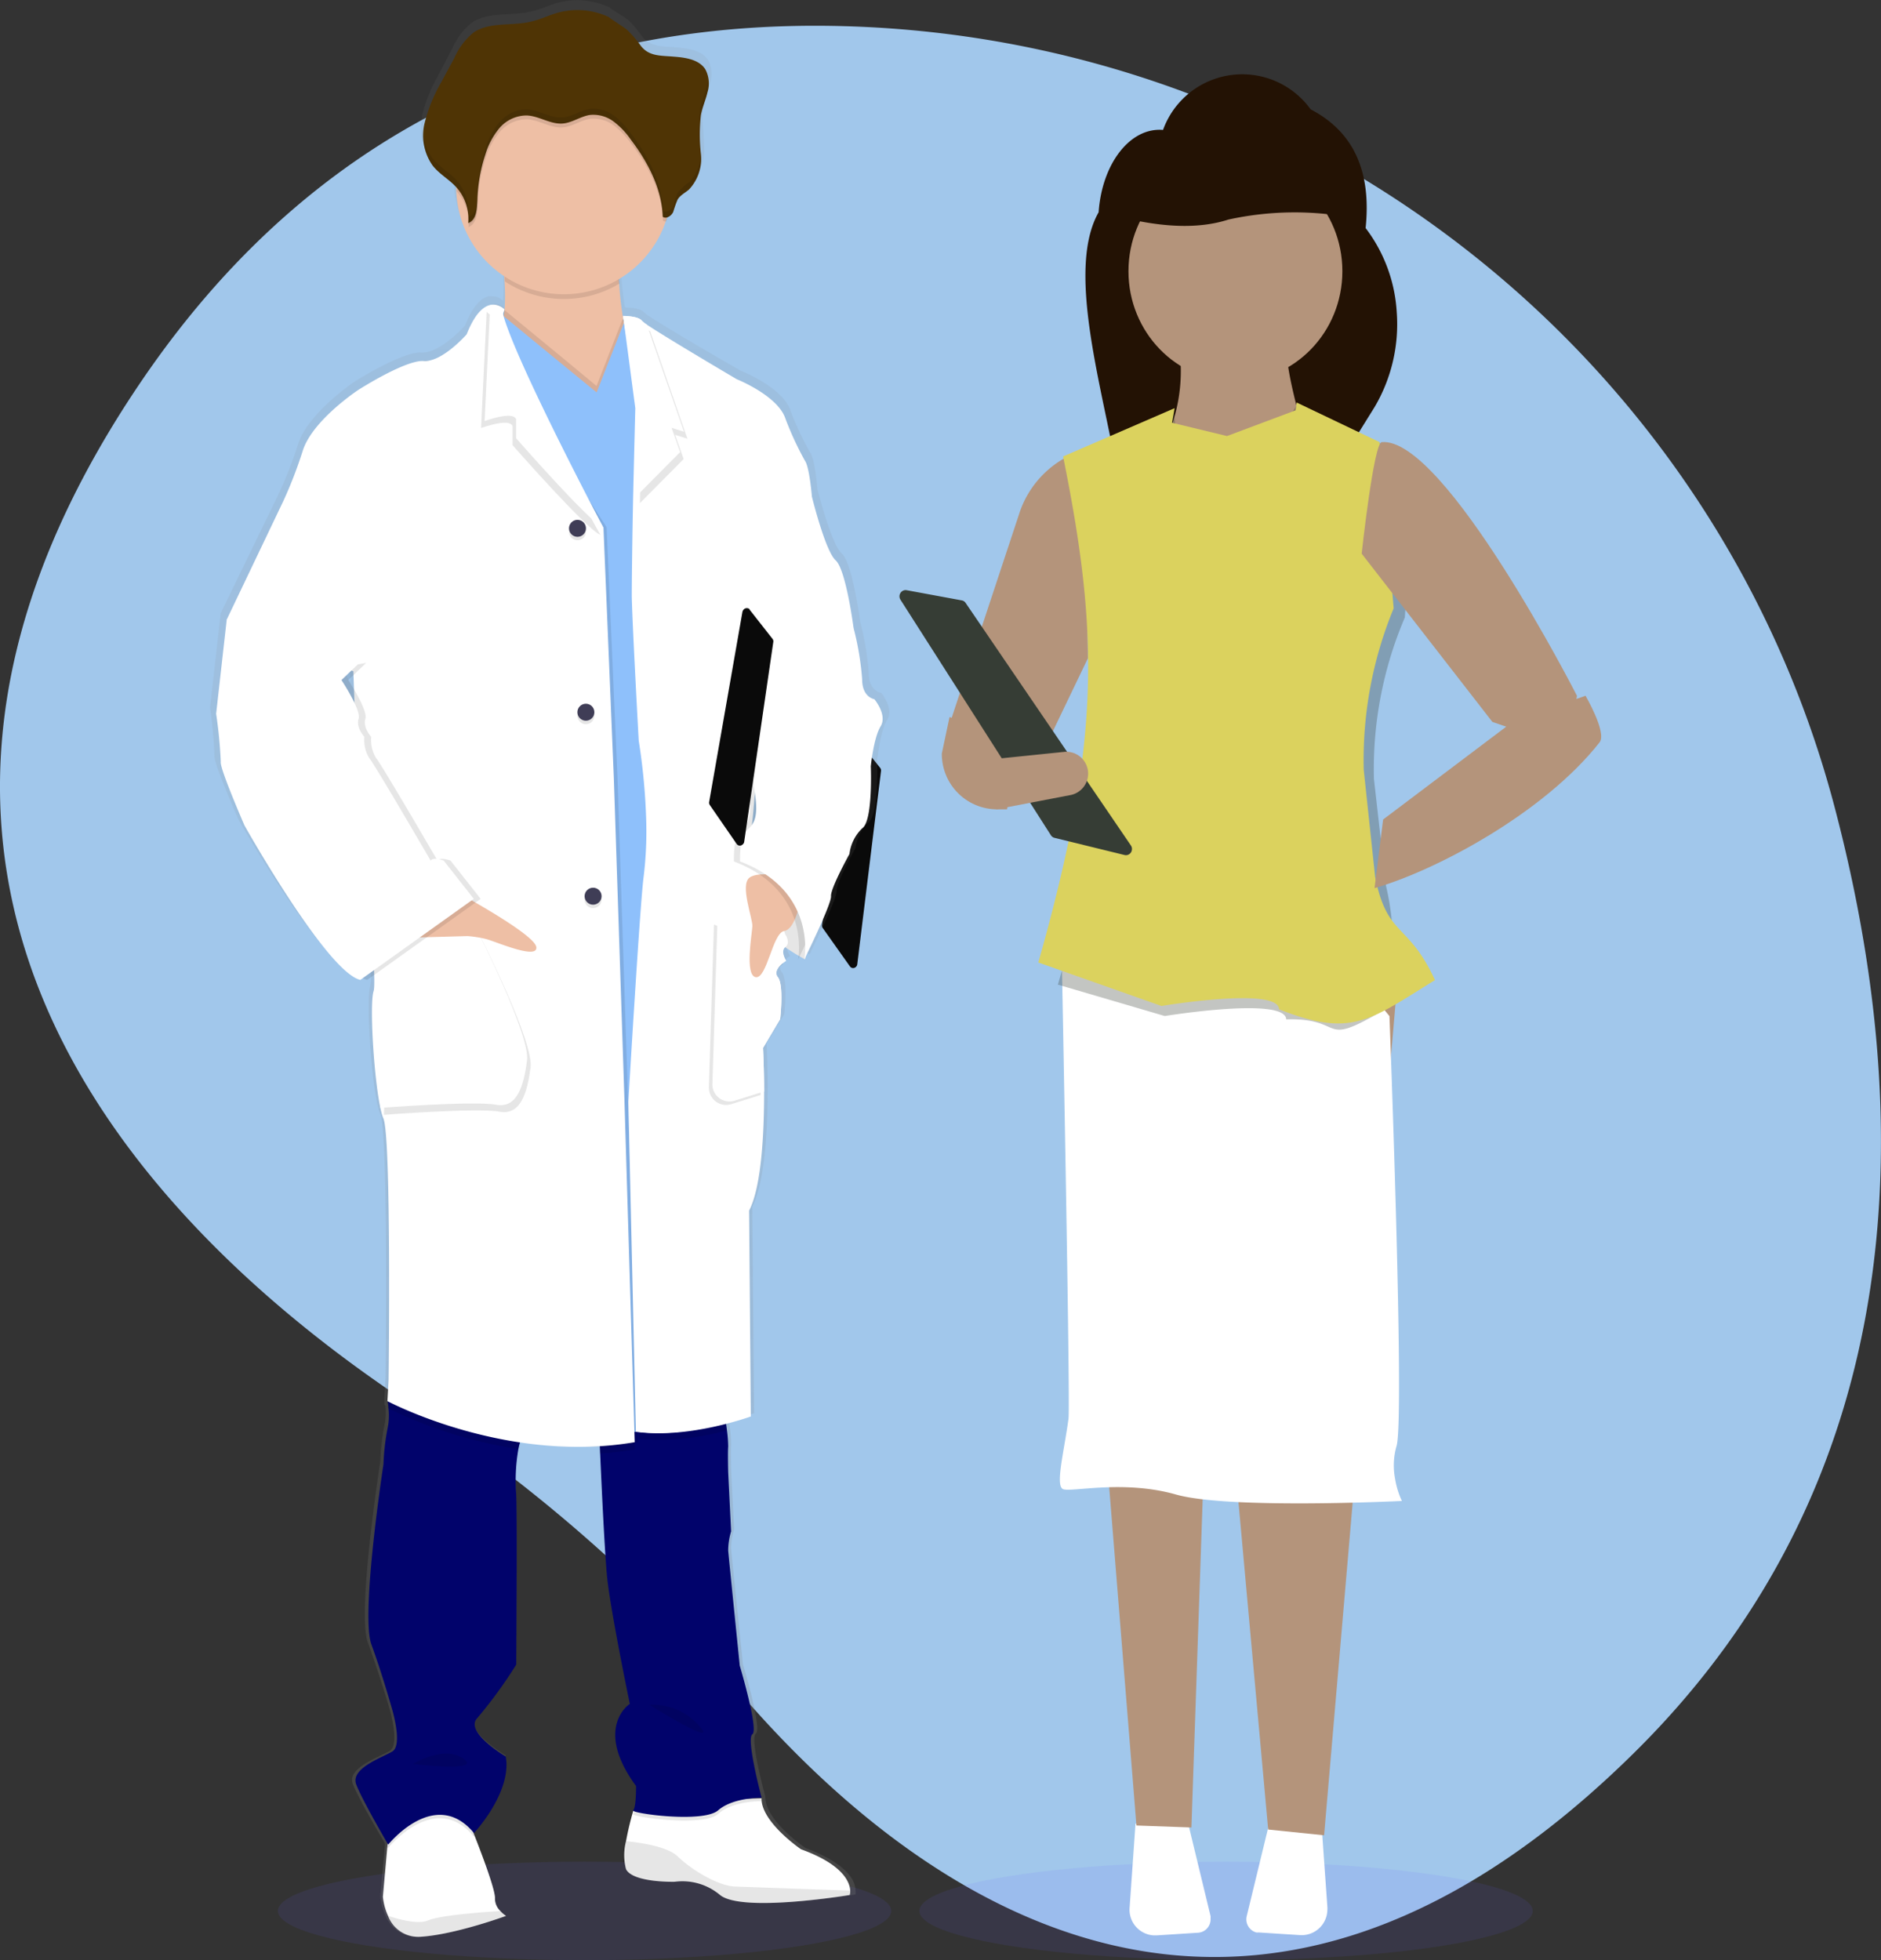
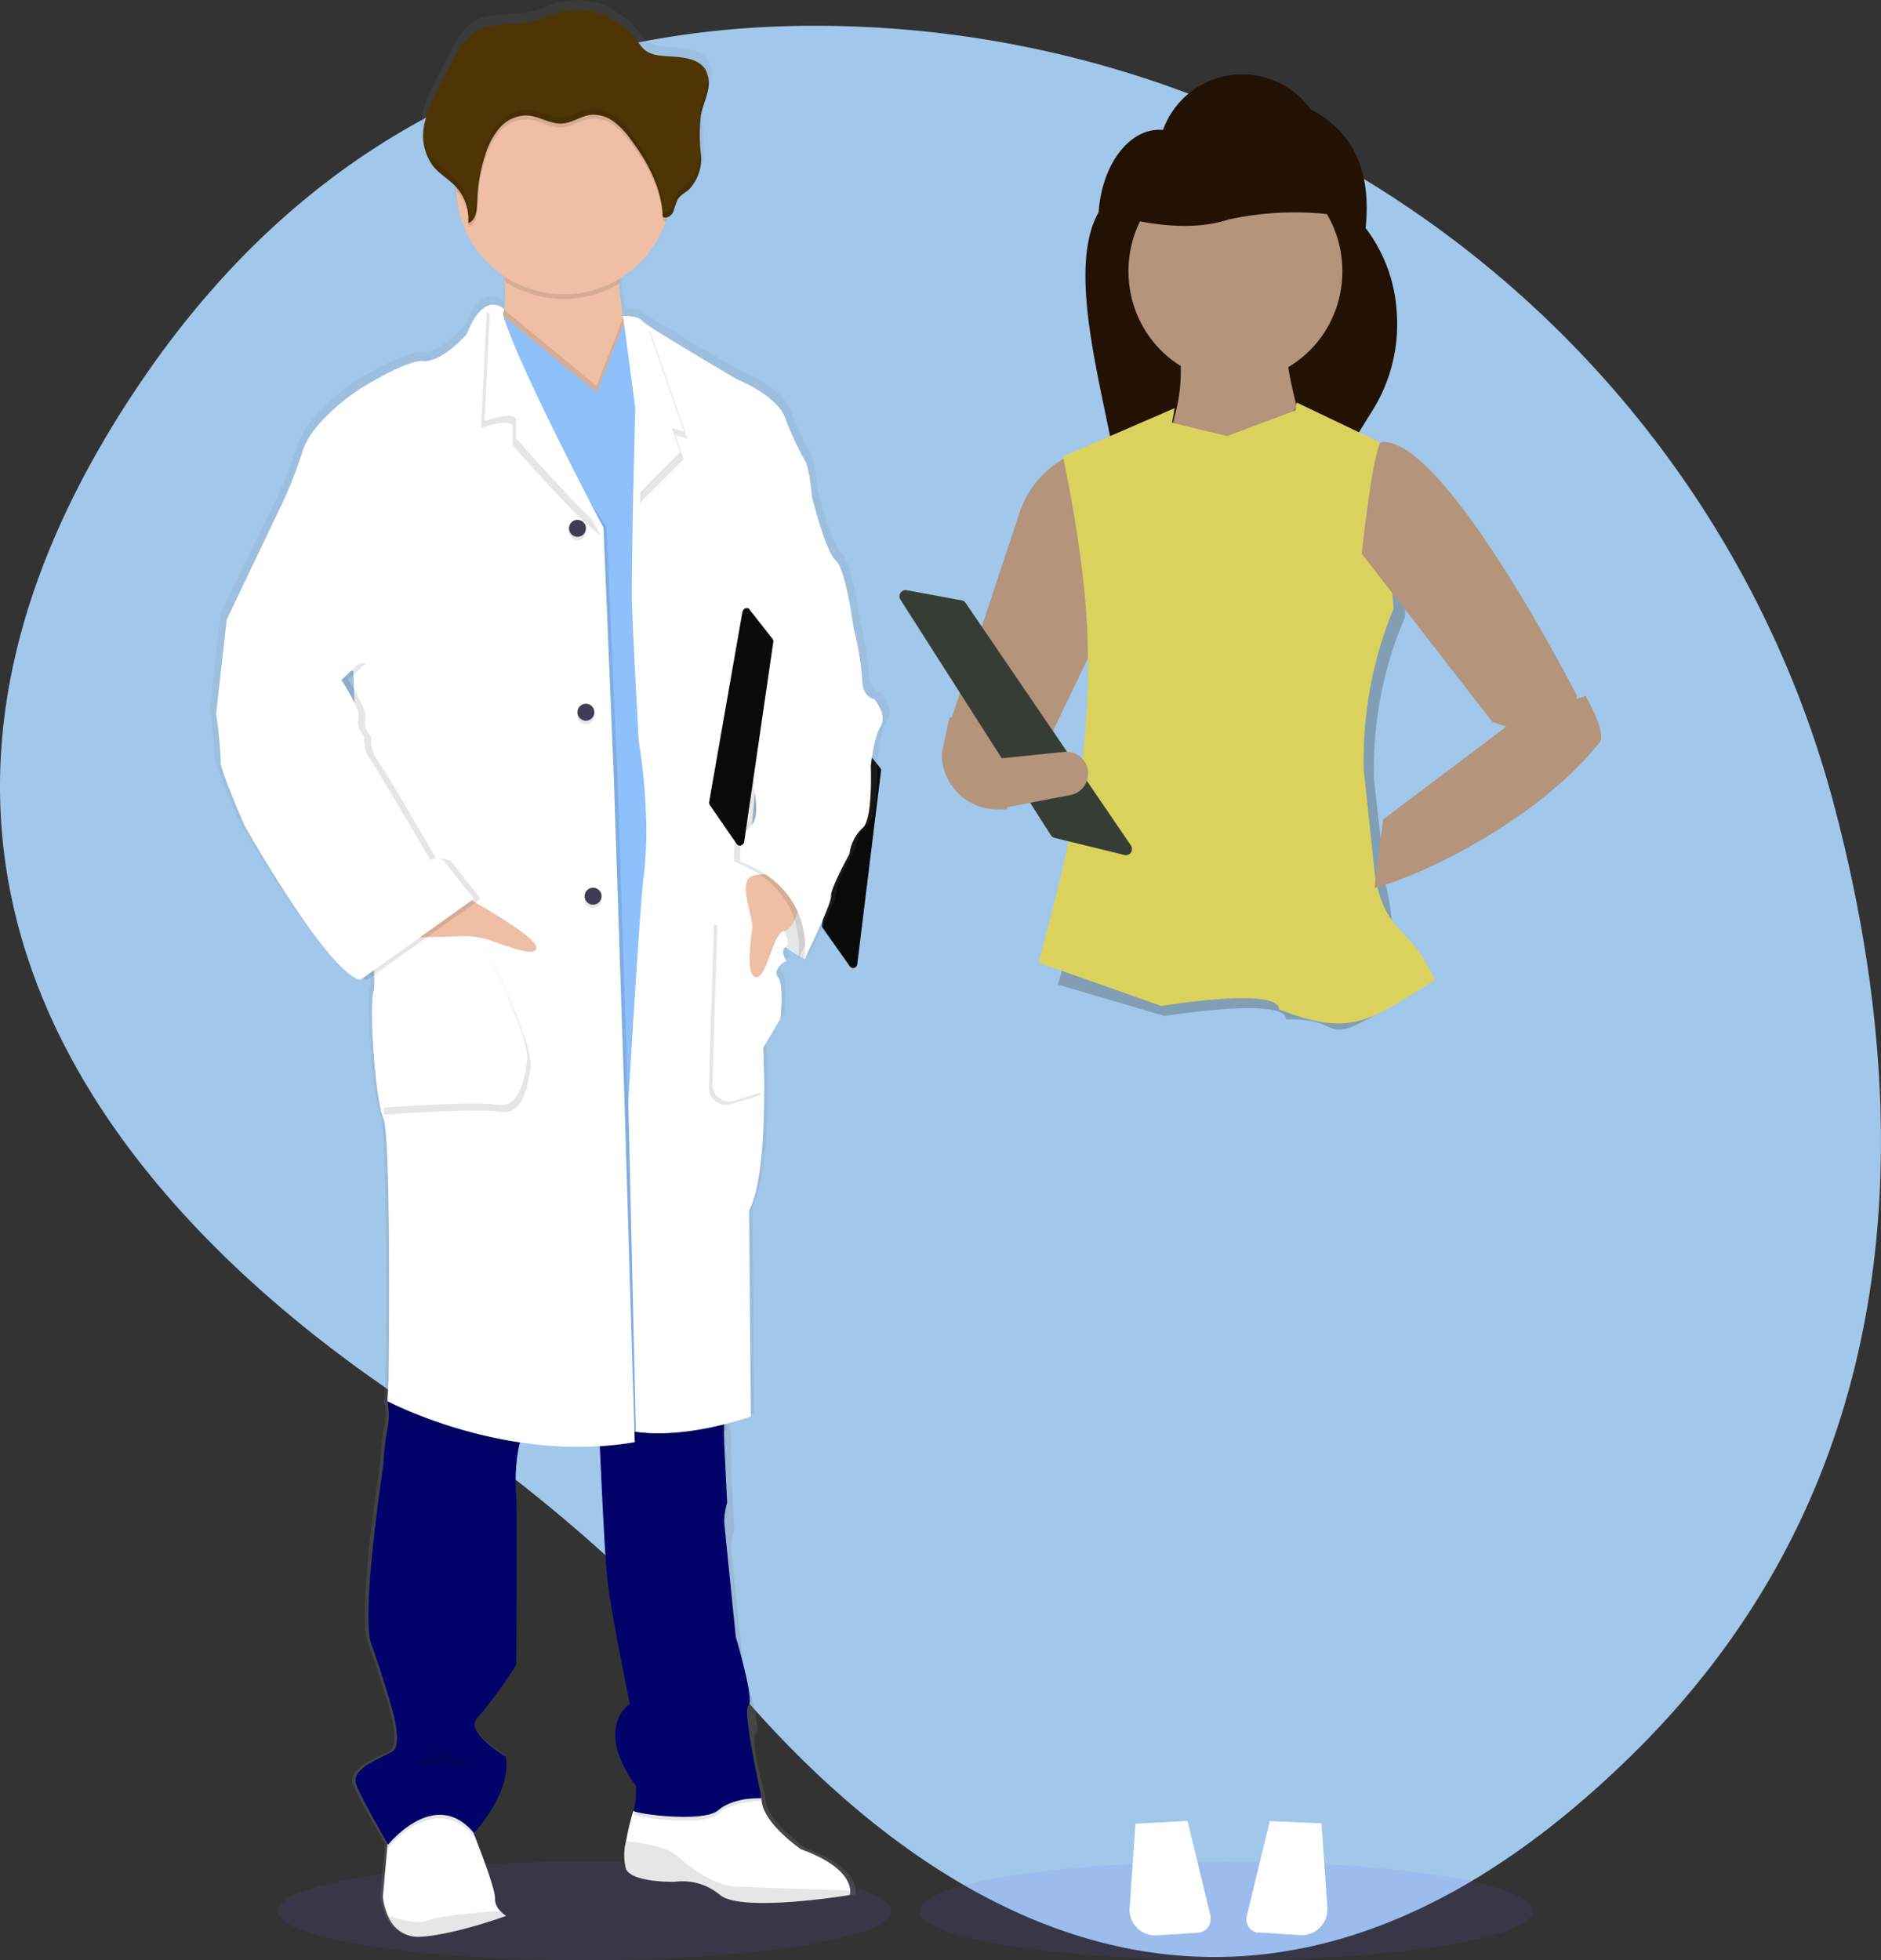
<svg xmlns="http://www.w3.org/2000/svg" viewBox="0 0 219.31 228.55">
  <rect x="0" y="0" width="219.31" height="228.55" fill="#333333" stroke="none" />
  <defs>
    <style>.cls-1{fill:#a1c7eb;}.cls-2{fill:#0a0a0a;}.cls-3{fill:#6c63ff;}.cls-12,.cls-3,.cls-6{opacity:0.1;}.cls-3,.cls-6{isolation:isolate;}.cls-4{fill:url(#linear-gradient);}.cls-5{fill:#fff;}.cls-7{fill:#eebfa5;}.cls-8{fill:#01036b;}.cls-9{fill:#8ec0fb;}.cls-10{fill:#3f3d56;}.cls-11{fill:#4f3405;}.cls-13{fill:#b4947b;}.cls-14{fill:#231204;}.cls-15,.cls-17{fill:#363d35;}.cls-15{opacity:0.3;}.cls-16{fill:#dbd25e;}</style>
    <linearGradient id="linear-gradient" x1="-130.45" y1="9663.47" x2="-130.45" y2="9889.28" gradientTransform="matrix(1, 0, 0, -1, 194.55, 9889.28)" gradientUnits="userSpaceOnUse">
      <stop offset="0" stop-color="gray" stop-opacity="0.25" />
      <stop offset="0.54" stop-color="gray" stop-opacity="0.12" />
      <stop offset="1" stop-color="gray" stop-opacity="0.1" />
    </linearGradient>
  </defs>
  <title>plus</title>
  <g id="Layer_2" data-name="Layer 2">
    <g id="Capa_1" data-name="Capa 1">
      <path class="cls-1" d="M214,94.48C200.44,42.26,153.49,4.56,98.39,3.05c-29.13-.8-59.79,8.64-82.11,41.69-39.9,59.08,2.45,99.91,32,119.3a183.91,183.91,0,0,1,38.18,33.55c20,23.14,58.32,51.88,104,6.84C223.57,171.79,223.08,129.27,214,94.48Z" />
      <path class="cls-2" d="M99.88,86.11a.48.48,0,0,0-.77.32l-3.27,21.41a.5.5,0,0,0,.07.34l3.19,4.5a.45.45,0,0,0,.65.09.49.49,0,0,0,.2-.34l2.77-22.55a.48.48,0,0,0-.1-.35l-2.68-3.36Z" />
      <ellipse class="cls-3" cx="68.16" cy="222.8" rx="35.76" ry="5.74" />
      <ellipse class="cls-3" cx="142.95" cy="222.8" rx="35.76" ry="5.74" />
      <path class="cls-4" d="M102.74,80.79s-1.45-.2-1.45-2.31a33.07,33.07,0,0,0-1-6h0s-.9-6.85-2.14-7.94S95.3,57,95.3,57s-.27-3.46-.83-4.21a35.72,35.72,0,0,1-2.4-5.17c-1.11-2.6-5.71-4.4-5.71-4.4S78,38.43,75.67,36.85h0a3.36,3.36,0,0,1-.6-.45c-.41-.54-2.2-.55-2.2-.55a35.62,35.62,0,0,1-.43-3.77,2.55,2.55,0,0,0,0-.39A12.7,12.7,0,0,0,78,24.78l.12-.43a1.16,1.16,0,0,0,.71-.64c.22-.48.22-1,.48-1.47a5.57,5.57,0,0,1,1.36-1.19,5.11,5.11,0,0,0,1.41-4.18c0-1.23-.23-2.47-.15-3.69l0-.31c0-.19.05-.37.08-.55.18-.91.57-1.77.79-2.67A3.46,3.46,0,0,0,82.56,7c-.75-1.14-2.32-1.36-3.69-1.48-1.56-.13-3,0-4-1.26a13.46,13.46,0,0,0-1.57-1.89c-.2-.19-2.2-1.41-2.2-1.49A8.85,8.85,0,0,0,64.92.35c-1,.3-2,.79-3.06,1-2.27.53-4.87,0-6.79,1.25a7.85,7.85,0,0,0-2.32,3L51.26,8.49a18.09,18.09,0,0,0-2,4.8,8.35,8.35,0,0,0-.13,1.12h0V15a2.23,2.23,0,0,0,0,.37c0,.11,0,.15,0,.22s0,.25,0,.37.07.32.11.49,0,.13.07.2.08.24.13.36a1.67,1.67,0,0,0,.08.2,2.47,2.47,0,0,0,.19.36l.08.15a5.25,5.25,0,0,0,.33.49c.79,1,1.95,1.6,2.8,2.52v.41a12.54,12.54,0,0,0,5.72,10.26c0,.14,0,.28,0,.42a19.84,19.84,0,0,1,0,3.27,1.56,1.56,0,0,0-1.21-.54,1.47,1.47,0,0,0-.47,0l0,0h0v0c-.8.19-1.8,1-2.75,3.42,0,0-2.89,3.26-5.09,3.13s-7.78,3.39-7.78,3.39S36,48.08,34.79,51.67a49.4,49.4,0,0,1-2.34,6L25.73,71.5h0l-1.24,11A50,50,0,0,1,25,88.13c-.14.74,2.82,7.46,2.82,7.46s9.77,17.17,13.77,18l.28-.2a2.2,2.2,0,0,0,.54.2l.83-.58a9.67,9.67,0,0,1-.07,1.94c-.55,1.7.21,12.76,1.17,14.93s.62,30.61.62,30.61l-.14,2.51a.89.89,0,0,0,0,.22l0,.59.1,0a6.85,6.85,0,0,1-.1,2.39,27,27,0,0,0-.48,4.21s-2.75,17.58-1.45,21.11S45.35,199,45.35,199s1.37,4.41.06,5.16-5,2-4.27,3.85,3.35,6.24,3.74,6.9l0,.35-.54,5.85a7,7,0,0,0,.62,2.23,3.85,3.85,0,0,0,3.92,2.45l1.2-.12A52.37,52.37,0,0,0,59,223.36a4.31,4.31,0,0,1-.7-.58h0a2.06,2.06,0,0,1-.61-1.47c.06-1.06-1.93-6.13-2.43-7.38l-.12-.28s4.55-4.75,3.79-9c0,0-5-2.94-3.37-4.55a51.62,51.62,0,0,0,4.61-6.24s.14-17.3,0-19.88a21.93,21.93,0,0,1,.25-5.37c.06-.27.13-.53.2-.79a48.38,48.38,0,0,0,6.91.53c.84,0,1.7,0,2.57-.06,0,.25,0,.51,0,.8.19,4.28.55,11.8.84,14.59.41,4,2.68,14.8,2.68,14.8s-4.33,2.78.76,9.63c0,0,0,2.49-.34,2.85h0a31.13,31.13,0,0,0-.87,3.58,6.38,6.38,0,0,0,0,3.27c.83,1.63,5.78,1.49,5.78,1.49h0l.12,0a7.17,7.17,0,0,1,5.25,1.58c1.88,1.52,9,.85,12.89.37,1.52-.19,2.53-.37,2.53-.37a1.32,1.32,0,0,0,0-.52h0c0-.95-.78-3-5.83-4.9,0,0-4.75-3.19-4.68-6h-.65a3.7,3.7,0,0,1,.65,0s-1.86-6.79-1.1-7.34-1.51-8.08-1.51-8.08-1.31-12.62-1.38-13.51a7.69,7.69,0,0,1,.35-2.23l-.35-6.93s-.06-2.3,0-3a16,16,0,0,0-.15-1.94c0-.25-.07-.52-.11-.79,1.78-.45,2.94-.87,2.94-.87l-.21-24.09c1.52-2.93,1.8-9.37,1.79-13.94,0-2.94-.13-5.11-.13-5.11l2.06-3.37s.48-4-.28-4.92a.85.85,0,0,1,.1-1.16,3.58,3.58,0,0,1,.45-.31.26.26,0,0,1-.05-.08,3.83,3.83,0,0,1,.46-.33s-.74-1.13-.08-1.61c.62.41,1.17.73,1.59,1,0,.26-.06.42-.06.42l.17-.37.65.37s3.24-6.45,3.17-7.4,2.2-5,2.2-5a5,5,0,0,1,1.52-3c1.24-.88,1-7.26,1-7.26s.34-3.33,1.17-4.68S102.74,80.79,102.74,80.79ZM40.81,78l.06,1.54-.63-1Z" />
      <path class="cls-5" d="M94.65,108.47l-.79,3.38s-6.35-3.24-7.5-7.36,1.92-5.68,1.92-5.68l5.91,2.51Z" />
      <path class="cls-6" d="M94.65,108.47l-.79,3.38s-6.35-3.24-7.5-7.36,1.92-5.68,1.92-5.68l5.91,2.51Z" />
      <path class="cls-5" d="M59,223.38s-5.87,2.16-9.91,2.43a3.77,3.77,0,0,1-3.85-2.44,7.1,7.1,0,0,1-.6-2.22l.52-5.82.28-3.09L54,210l1.21,3.71.11.29c.49,1.24,2.45,6.28,2.39,7.33a2,2,0,0,0,.6,1.45A3.42,3.42,0,0,0,59,223.38Z" />
      <path class="cls-5" d="M99.13,220.42a1.51,1.51,0,0,1-.06.52s-12.55,2.1-15.12,0a6.82,6.82,0,0,0-5.29-1.54s-4.86.13-5.67-1.47a6.45,6.45,0,0,1,0-3.26,33.5,33.5,0,0,1,.85-3.56L74,211l1.15-.93,13.54-.4h.1c-.06,2.77,4.6,5.94,4.6,5.94C98.34,217.4,99.07,219.47,99.13,220.42Z" />
      <path class="cls-6" d="M99.13,220.42a1.51,1.51,0,0,1-.06.52s-12.55,2.1-15.12,0a6.83,6.83,0,0,0-5.28-1.54s-4.87.13-5.67-1.47a6.33,6.33,0,0,1,0-3.26c1.87.19,4.83.65,6,1.76,1.75,1.7,4.73,3.38,6.55,3.52C86.92,220,95.46,220.31,99.13,220.42Z" />
      <path class="cls-6" d="M59,223.38s-5.87,2.16-9.91,2.43a3.77,3.77,0,0,1-3.85-2.44c1.5.5,3.57,1,4.66.54,1.29-.57,5.87-.94,8.44-1.1A3.56,3.56,0,0,0,59,223.38Z" />
      <path class="cls-7" d="M67.73,49.48c-4.84-1.88-11.07-8.1-9.52-11a6.48,6.48,0,0,0,.61-2.33,21.39,21.39,0,0,0,0-3.3,44,44,0,0,0-.65-5.37s15.12.34,14.24,2.56a8.54,8.54,0,0,0-.22,3.06c.07,1.27.25,2.71.44,3.92.26,1.67.53,2.94.53,2.94s-.93,1.29-1.47,1.36S74.68,52.17,67.73,49.48Z" />
      <path class="cls-6" d="M55.35,214l-.11.12c-4.52-5.47-10,1.35-10,1.35l-.08-.15.28-3.09L54,210l1.22,3.71Z" />
      <path class="cls-6" d="M88.8,210s-3.31-.07-5.07,1.49-10.27.33-9.91,0a1.14,1.14,0,0,0,.19-.56l1.16-.93,13.53-.4Z" />
      <path class="cls-8" d="M61,167.07a10.4,10.4,0,0,0-.56,1.88,21.23,21.23,0,0,0-.25,5.34c.13,2.57,0,19.79,0,19.79a53.78,53.78,0,0,1-4.52,6.21c-1.62,1.62,3.3,4.52,3.3,4.52.73,4.19-3.71,8.91-3.71,8.91-4.53-5.47-10,1.35-10,1.35s-3-5.13-3.72-7,2.9-3.1,4.19-3.85-.07-5.14-.07-5.14-1.08-3.85-2.36-7.36,1.41-21,1.41-21a26.56,26.56,0,0,1,.48-4.19,7.32,7.32,0,0,0,.1-2.38c0-.27-.05-.49-.07-.64l0-.22,0-.09,1.83-3.42S61.86,164.91,61,167.07Z" />
-       <path class="cls-8" d="M88.8,209.61s-3.31-.07-5.07,1.46-10.27.34-9.91,0,.34-2.83.34-2.83c-5-6.82-.73-9.59-.73-9.59s-2.23-10.73-2.64-14.72c-.28-2.78-.63-10.25-.82-14.52-.08-1.84-.13-3.1-.13-3.1l4.09-.82.52-.11,9.84-2s.27,1.83.46,3.34a15.53,15.53,0,0,1,.15,1.93c-.06.73,0,3,0,3l.34,6.89a8,8,0,0,0-.34,2.23c.07.87,1.35,13.43,1.35,13.43s2.23,7.5,1.47,8S88.8,209.61,88.8,209.61Z" />
+       <path class="cls-8" d="M88.8,209.61s-3.31-.07-5.07,1.46-10.27.34-9.91,0,.34-2.83.34-2.83c-5-6.82-.73-9.59-.73-9.59s-2.23-10.73-2.64-14.72c-.28-2.78-.63-10.25-.82-14.52-.08-1.84-.13-3.1-.13-3.1l4.09-.82.52-.11,9.84-2a15.53,15.53,0,0,1,.15,1.93c-.06.73,0,3,0,3l.34,6.89a8,8,0,0,0-.34,2.23c.07.87,1.35,13.43,1.35,13.43s2.23,7.5,1.47,8S88.8,209.61,88.8,209.61Z" />
      <path class="cls-6" d="M72.45,30a8.54,8.54,0,0,0-.22,3.06,12.58,12.58,0,0,1-13.37-.25,44,44,0,0,0-.65-5.37S73.33,27.8,72.45,30Z" />
      <path class="cls-7" d="M78.3,21.92a12.56,12.56,0,0,1-25.11.3v-.3a12.56,12.56,0,1,1,25.11-.43,3.08,3.08,0,0,1,0,.43Z" />
      <path class="cls-6" d="M67.73,49.48c-4.84-1.88-11.07-8.1-9.52-11a6.48,6.48,0,0,0,.61-2.33l6.63,5.45L69.55,45l3.12-8c.26,1.67.53,2.94.53,2.94s-.93,1.3-1.47,1.37S74.68,52.17,67.73,49.48Z" />
      <polygon class="cls-9" points="84.88 73.57 79.34 166.6 72.12 167.07 53.42 113.13 56.49 49.09 57.13 35.56 65.45 42.39 69.56 45.75 72.77 37.58 78.74 42.78 84.88 73.57" />
      <path class="cls-6" d="M61,167.07a10.4,10.4,0,0,0-.56,1.88,53,53,0,0,1-15.14-4.73l-.1-.05,0-.59,0-.31,1.84-3.42S61.86,164.91,61,167.07Z" />
      <path class="cls-6" d="M74,169a39.39,39.39,0,0,1-4.06.46c-.08-1.84-.13-3.1-.13-3.1l4.08-.82Z" />
      <path class="cls-6" d="M84.73,166.76a28.41,28.41,0,0,1-10.25,1l0-2.33,9.84-2S84.54,165.24,84.73,166.76Z" />
      <path class="cls-6" d="M74.41,168.15c-15,2.57-28.82-4.79-28.82-4.79l.13-2.5s.34-28.29-.61-30.46S43.43,117.24,44,115.55s-2-27-2-27l-.4-10.28-14.78-6,6.61-13.76a48.69,48.69,0,0,0,2.29-6c1.15-3.57,6.48-7.09,6.48-7.09s5.47-3.5,7.63-3.37,5-3.11,5-3.11c2.09-5.33,4-2.91,4-2.91a4.78,4.78,0,0,1-.1.78c-.73,5.86,11.87,24.35,12,24.68h0L72,90.78l1.21,37Z" />
      <path class="cls-5" d="M74,168.15c-15.05,2.57-28.83-4.79-28.83-4.79l.14-2.5s.34-28.29-.61-30.46S43,117.24,43.56,115.55s-2-27-2-27L41.2,78.27l-14.78-6L33,58.49a50.28,50.28,0,0,0,2.3-5.94c1.14-3.58,6.48-7.09,6.48-7.09s5.47-3.51,7.63-3.37,5-3.11,5-3.11c2.1-5.33,4.4-2.92,4.4-2.92,0,.26-.22.37-.1.79,1.62,5.68,11.47,24.35,11.65,24.68h0l1.21,29.23,1.22,37Z" />
      <path class="cls-6" d="M70,62.36C68.34,61.69,59.76,51.9,59.76,51.9V49.67c-.31-.73-2.16-.28-3.67.23l.65-13.53.73.61C59.08,42.65,69.77,62,70,62.36Z" />
      <path class="cls-5" d="M70.36,61.55c-1.62-.67-10.19-10.46-10.19-10.46V48.86c-.31-.73-2.17-.29-3.67.23l.65-13.53.73.61C59.49,41.84,70.18,61.23,70.36,61.55Z" />
      <path class="cls-6" d="M45.59,110.36c.2,0,10.46-1.08,10.46-1.08s6.21,12.22,5.81,15.19-1.15,5.61-3.65,5.14-13.45.37-13.45.37Z" />
      <path class="cls-5" d="M45.18,109.55c.2,0,10.46-1.08,10.46-1.08s6.21,12.22,5.81,15.19-1.15,5.61-3.65,5.14-13.45.37-13.45.37Z" />
      <path class="cls-7" d="M52.91,103.82s9.42,5.06,9.62,6.6-4.79-.67-5.87-.94a13.12,13.12,0,0,0-2.16-.34l-7.2.2Z" />
      <circle class="cls-6" cx="67.33" cy="62" r="0.99" />
      <circle class="cls-10" cx="67.33" cy="61.6" r="0.99" />
      <circle class="cls-6" cx="69.15" cy="104.89" r="0.99" />
      <circle class="cls-10" cx="69.15" cy="104.49" r="0.99" />
      <circle class="cls-6" cx="68.31" cy="83.45" r="0.99" />
      <circle class="cls-10" cx="68.31" cy="83.04" r="0.99" />
      <path class="cls-5" d="M91.16,108.94s.67,1,0,1.48.06,1.62.06,1.62-1.68,1-.94,1.87.27,4.9.27,4.9l-2,3.36s.13,2.16.13,5.08c0,4.56-.27,11-1.75,13.89l.21,24s-7.1,2.59-13,1.8l-.88-38.46s1.28-21.81,1.75-26a43.44,43.44,0,0,0,.34-6.55,72.9,72.9,0,0,0-.88-9.58s-.73-13.17-.81-16.81c0-1.74.06-6.83.16-11.67.12-5.28.25-10.27.25-10.27L72.67,37s1.34-.14,1.74.4a4.44,4.44,0,0,0,.59.46h0c2.31,1.56,10.48,6.37,10.48,6.37S90,46,91.08,48.57a38.62,38.62,0,0,0,2.36,5.14c.53.73.81,4.18.81,4.18s1.56,6.35,2.77,7.43,2.11,7.91,2.11,7.91L88.39,81.67s-.94,14-1.14,14.59S91.16,108.94,91.16,108.94Z" />
      <path class="cls-5" d="M91.56,108.94s.67,1,0,1.48.07,1.62.07,1.62-1.68,1-.94,1.89.27,4.9.27,4.9l-2,3.35s.12,2.16.13,5.08c0,4.56-.26,11-1.75,13.89l.2,24s-7.1,2.59-13,1.8l-.88-38.46s1.29-21.81,1.76-26a42.35,42.35,0,0,0,.33-6.56,74.15,74.15,0,0,0-.87-9.58S74.08,73.17,74,69.52c0-1.74.06-6.83.16-11.67.11-5.28.24-10.27.24-10.27L72.64,36.84s1.77,0,2.18.54a3.17,3.17,0,0,0,.58.46h0c2.32,1.56,10.49,6.37,10.49,6.37s4.52,1.8,5.6,4.37a36.73,36.73,0,0,0,2.36,5.14c.53.73.81,4.18.81,4.18s1.56,6.35,2.77,7.43,2.09,7.9,2.09,7.9L88.79,81.67s-.94,14-1.15,14.58S91.56,108.94,91.56,108.94Z" />
      <path class="cls-6" d="M78.71,50.7l1,2.82-5.1,5.14c.11-5.29.24-10.28.24-10.28L73.05,37.64s1.77,0,2.17.55a3.68,3.68,0,0,0,.59.45h0l4.34,12.51Z" />
      <path class="cls-5" d="M78.3,49.88l1,2.83-5.1,5.14c.12-5.29.24-10.28.24-10.28L72.64,36.83s1.77,0,2.18.55a3.6,3.6,0,0,0,.58.45h0l4.35,12.51Z" />
      <path class="cls-6" d="M78.3,21.92a12.58,12.58,0,0,1-.62,3.9.54.54,0,0,1-.39-.1c-.1-3.3-1.72-6.41-3.72-9a9.82,9.82,0,0,0-2-2.1,4,4,0,0,0-2.74-.77c-1.1.15-2.07.9-3.19,1-1.46.13-2.78-.89-4.23-.94a4.18,4.18,0,0,0-3.12,1.44,8.57,8.57,0,0,0-1.67,3.1,18,18,0,0,0-.93,5.34c0,1-.12,2.32-1.07,2.69a5.49,5.49,0,0,0-1.39-4.18l0,0v-.3a12.56,12.56,0,1,1,25.11-.43,3.08,3.08,0,0,1,0,.43Z" />
      <path class="cls-11" d="M71,2a8.63,8.63,0,0,0-6.1-.48c-1,.3-2,.79-3,1-2.2.54-4.77,0-6.66,1.25a7.94,7.94,0,0,0-2.27,3L51.44,9.6a18.33,18.33,0,0,0-1.94,4.78,6.09,6.09,0,0,0,.94,4.92c.78,1,1.93,1.61,2.77,2.54A5.51,5.51,0,0,1,54.59,26c1-.37,1-1.66,1.07-2.69A18.32,18.32,0,0,1,56.59,18a8.72,8.72,0,0,1,1.67-3.1,4.2,4.2,0,0,1,3.12-1.44c1.47.05,2.78,1.06,4.24.94,1.1-.09,2.07-.84,3.18-1a3.94,3.94,0,0,1,2.74.77,9.1,9.1,0,0,1,2,2.1c2,2.63,3.63,5.73,3.73,9,.41.3,1-.09,1.22-.56A12.57,12.57,0,0,1,79,23.28c.3-.52.88-.79,1.33-1.18a5.23,5.23,0,0,0,1.39-4.16,20.12,20.12,0,0,1,0-4.52c.17-.91.56-1.76.77-2.66a3.52,3.52,0,0,0-.26-2.69c-.74-1.13-2.28-1.36-3.63-1.46-1.53-.14-2.9,0-3.88-1.26A13.16,13.16,0,0,0,73.1,3.47C72.91,3.28,71,2.07,71,2Z" />
      <path class="cls-6" d="M31.06,79.37l-3.84-7.09L26,83.22a52.14,52.14,0,0,1,.54,5.61c-.14.74,2.77,7.42,2.77,7.42s9.58,17.08,13.5,18l13.23-9.45-3.51-4.46s-1.21-.47-1.52,0c0,0-6.51-11.2-7.19-12a4.09,4.09,0,0,1-.54-2.43s-1-1.08-.68-2.1-2-4.52-2-4.52l2.09-2Z" />
      <path class="cls-5" d="M27.43,71.48l-1,.8L25.2,83.22a52.14,52.14,0,0,1,.54,5.61c-.14.74,2.77,7.42,2.77,7.42s9.58,17.08,13.5,18l13.23-9.45-3.51-4.46s-1.21-.47-1.52,0c0,0-6.51-11.2-7.19-12a4.09,4.09,0,0,1-.54-2.43s-1-1.08-.67-2.1-2-4.52-2-4.52l2.09-2Z" />
      <path class="cls-6" d="M90.28,114.33c.73.9.27,4.9.27,4.9l-2,3.35s.13,2.17.13,5.09l-3.4,1.06a2,2,0,0,1-2.54-1.33,2.44,2.44,0,0,1-.09-.66l.59-18.94,8,3c-.68.47.06,1.62.06,1.62S89.54,113.44,90.28,114.33Z" />
      <path class="cls-5" d="M90.69,113.93c.73.89.27,4.9.27,4.9l-2,3.35s.12,2.16.13,5.08l-3.46,1.08a2,2,0,0,1-2.48-1.3,1.8,1.8,0,0,1-.09-.65l.59-19,7.95,3c-.68.47.06,1.62.06,1.62S90,113,90.69,113.93Z" />
      <path class="cls-7" d="M93.32,104.9s-.54,3.44-1.89,3.65-2,5.57-3.31,5.38-.45-5-.4-5.93-1.47-4.79-.34-5.67,4.73,0,4.73,0Z" />
      <path class="cls-6" d="M96.19,78.36l2.55-5.14a33.52,33.52,0,0,1,1,6c0,2.09,1.42,2.3,1.42,2.3s1.55,1.83.73,3.17-1.15,4.66-1.15,4.66.27,6.35-.94,7.22a4.91,4.91,0,0,0-1.47,3s-2.23,4-2.16,4.92-3.11,7.36-3.11,7.36,1.55-8-7.49-11.41c0,0-.07-2.7.6-3.44s1.73-1.08,1.07-4.83A43.76,43.76,0,0,1,87.06,83c0-.9,2-6.51,2-6.51Z" />
      <path class="cls-5" d="M97.29,72.49l2.23.73a33.52,33.52,0,0,1,1,6c0,2.09,1.42,2.3,1.42,2.3s1.55,1.83.73,3.17-1.14,4.66-1.14,4.66.27,6.35-1,7.22a5,5,0,0,0-1.49,3s-2.22,4-2.15,4.92-3.11,7.36-3.11,7.36,1.55-8-7.5-11.41c0,0-.06-2.7.61-3.44s1.73-1.08,1.07-4.83A43.76,43.76,0,0,1,87.83,83c0-.9,2-6.51,2-6.51Z" />
      <path class="cls-6" d="M48.17,205.66s3.55-2.23,5.87-.61S48.17,205.66,48.17,205.66Z" />
-       <path class="cls-6" d="M75.72,198.77a7.15,7.15,0,0,1,5.77,2.43C84.12,204,75.72,198.77,75.72,198.77Z" />
      <g class="cls-12">
        <path d="M80.31,21.29A5.43,5.43,0,0,0,79,22.48,11.46,11.46,0,0,0,78.51,24c-.21.47-.81.86-1.22.56-.1-3.3-1.73-6.4-3.73-9a9.54,9.54,0,0,0-2-2.1,4,4,0,0,0-2.74-.77c-1.1.15-2.07.9-3.19,1-1.46.12-2.78-.89-4.24-.94a4.14,4.14,0,0,0-3.11,1.45,8.44,8.44,0,0,0-1.67,3.09,18,18,0,0,0-.93,5.34c0,1-.12,2.3-1.07,2.69a3.66,3.66,0,0,1,0,.81c1-.37,1-1.66,1.08-2.69A18,18,0,0,1,56.61,18a8.42,8.42,0,0,1,1.67-3.1,4.16,4.16,0,0,1,3.11-1.44c1.47,0,2.79,1.06,4.24.94,1.1-.09,2.08-.84,3.18-1a3.94,3.94,0,0,1,2.74.77,9.36,9.36,0,0,1,2,2.1c2,2.63,3.63,5.73,3.72,9,.42.3,1-.09,1.22-.56s.22-1,.47-1.47.88-.79,1.33-1.18A5.16,5.16,0,0,0,81.7,18v-.14A4.82,4.82,0,0,1,80.31,21.29Z" />
        <path d="M53.22,21c-.85-.93-2-1.55-2.77-2.53a5.29,5.29,0,0,1-1.07-3,5.61,5.61,0,0,0,1.07,3.82c.77,1,1.92,1.6,2.77,2.53a5.53,5.53,0,0,1,1.38,3.28A5.56,5.56,0,0,0,53.22,21Z" />
        <path d="M82.42,10c-.22.9-.6,1.76-.78,2.66a8.71,8.71,0,0,0-.11,1.84,7.19,7.19,0,0,1,.11-1c.18-.91.56-1.77.78-2.66a4.86,4.86,0,0,0,.12-1.52A4.51,4.51,0,0,1,82.42,10Z" />
      </g>
      <path class="cls-2" d="M87.36,71a.49.49,0,0,0-.68.1.58.58,0,0,0-.12.25L82.68,93.51a.48.48,0,0,0,.07.34l3.15,4.56a.45.45,0,0,0,.66.07.5.5,0,0,0,.21-.35l3.39-23.28a.46.46,0,0,0-.08-.35l-2.66-3.39Z" />
      <path class="cls-5" d="M132.39,212.63l-.68,9.71a3,3,0,0,0,2.77,3.31h.4l4.83-.31a1.56,1.56,0,0,0,1.43-1.67,1.35,1.35,0,0,0,0-.28l-2.68-11.08Z" />
      <path class="cls-5" d="M148.05,212.32l-2.69,11.08a1.59,1.59,0,0,0,1.11,1.91,1.45,1.45,0,0,0,.28,0l4.84.31a3,3,0,0,0,3.17-2.9,2.94,2.94,0,0,0,0-.42l-.69-9.71Z" />
-       <polygon class="cls-13" points="154.38 213.98 147.86 213.31 141.36 141.67 138.91 213.07 132.5 212.84 124.58 114.48 162.97 113.94 154.38 213.98" />
-       <path class="cls-5" d="M163.45,175s-20.19,1-26.34-.75-12.25-.23-13.17-.63.12-4.35.64-8.22c.23-1.74-.82-55.47-.82-55.47l15-5.67,9.67-2.33L162,118.47s1.8,46.83.83,50.11a8.22,8.22,0,0,0-.17,3.85A9.69,9.69,0,0,0,163.45,175Z" />
      <path class="cls-14" d="M158.37,50.51,133,57c-1.3.34-2.56-.86-2.91-2.77-1.84-10-5.68-23-2-29.48.4-5.71,3.7-9.93,7.51-9.6h0a9.82,9.82,0,0,1,17.21-2.4c5.14,2.67,7.08,7.41,6.41,13.84a17.93,17.93,0,0,1,3.63,9.83,19,19,0,0,1-2.59,11.05Z" />
      <path class="cls-13" d="M152.6,52.59l-16.79-1a19.52,19.52,0,0,0,1.65-11.21H150C149.94,43.1,151.26,47.82,152.6,52.59Z" />
      <ellipse class="cls-13" cx="144.04" cy="31.62" rx="12.47" ry="12.86" />
      <path class="cls-14" d="M158.09,25.48a36,36,0,0,0-14.87.12c-3.08,1-6.78.94-10.89.09V17l22.21.41Z" />
      <path class="cls-13" d="M120.34,90.29l-9.54-6.12,8.14-24.6a11.49,11.49,0,0,1,4.92-6l2.76-1.42.22,24.6Z" />
      <path class="cls-15" d="M161.6,103.29l-1.41-12.48A45,45,0,0,1,163.79,72l1.32-18.34-13.9-6.6c0,.31-.67,1.09-.71,1.4L143.71,52l-6.62-1.55-.22-2.69-8.41,6.67c4.36,20.89,2.37,34.75-5.12,60.37l12.46,3.66s14.09-2.29,14.16.39c7.17-.18,3.66,3.51,11.61-1.23A31.19,31.19,0,0,0,161.6,103.29Z" />
      <path class="cls-16" d="M160.33,102.23,159,89.75a46.3,46.3,0,0,1,3.49-18.82l-1.64-19.38-9.67-4.62-.12.91-8,3-6.41-1.55.3-1.7-13,5.63c4.22,20.88,4.36,33.39-2.89,59l14.36,5.07s13.64-2.29,13.71.39c8.45,3.32,10.49,1.34,18.18-3.41C164.17,107.47,161.74,109.33,160.33,102.23Z" />
      <path class="cls-13" d="M182.87,87.23,174,84.17,158.76,64.55s1.4-12.91,2.34-13c7.33-.66,22.76,29.57,22.76,29.57Z" />
      <path class="cls-13" d="M109.81,87.85a6.45,6.45,0,0,0,6.34,6.51h1.27l.92-7.92-7.63-2.84Z" />
      <path class="cls-17" d="M105.56,68.8a.73.73,0,0,0-.58,1.11l17.55,27.48a.7.7,0,0,0,.43.3l8.16,2a.7.7,0,0,0,.84-.54.71.71,0,0,0-.11-.58L112.58,70.29a.67.67,0,0,0-.45-.29l-6.44-1.19Z" />
      <path class="cls-13" d="M116.5,88.44l-.35,5.92,8.54-1.64a2.55,2.55,0,0,0-.49-5.07Z" />
      <path class="cls-13" d="M161.26,95.55l-1,8c7.2-2.07,19.75-8.75,26.24-17,.88-1.12-1.64-5.43-1.64-5.43l-8.35,2.93Z" />
    </g>
  </g>
</svg>